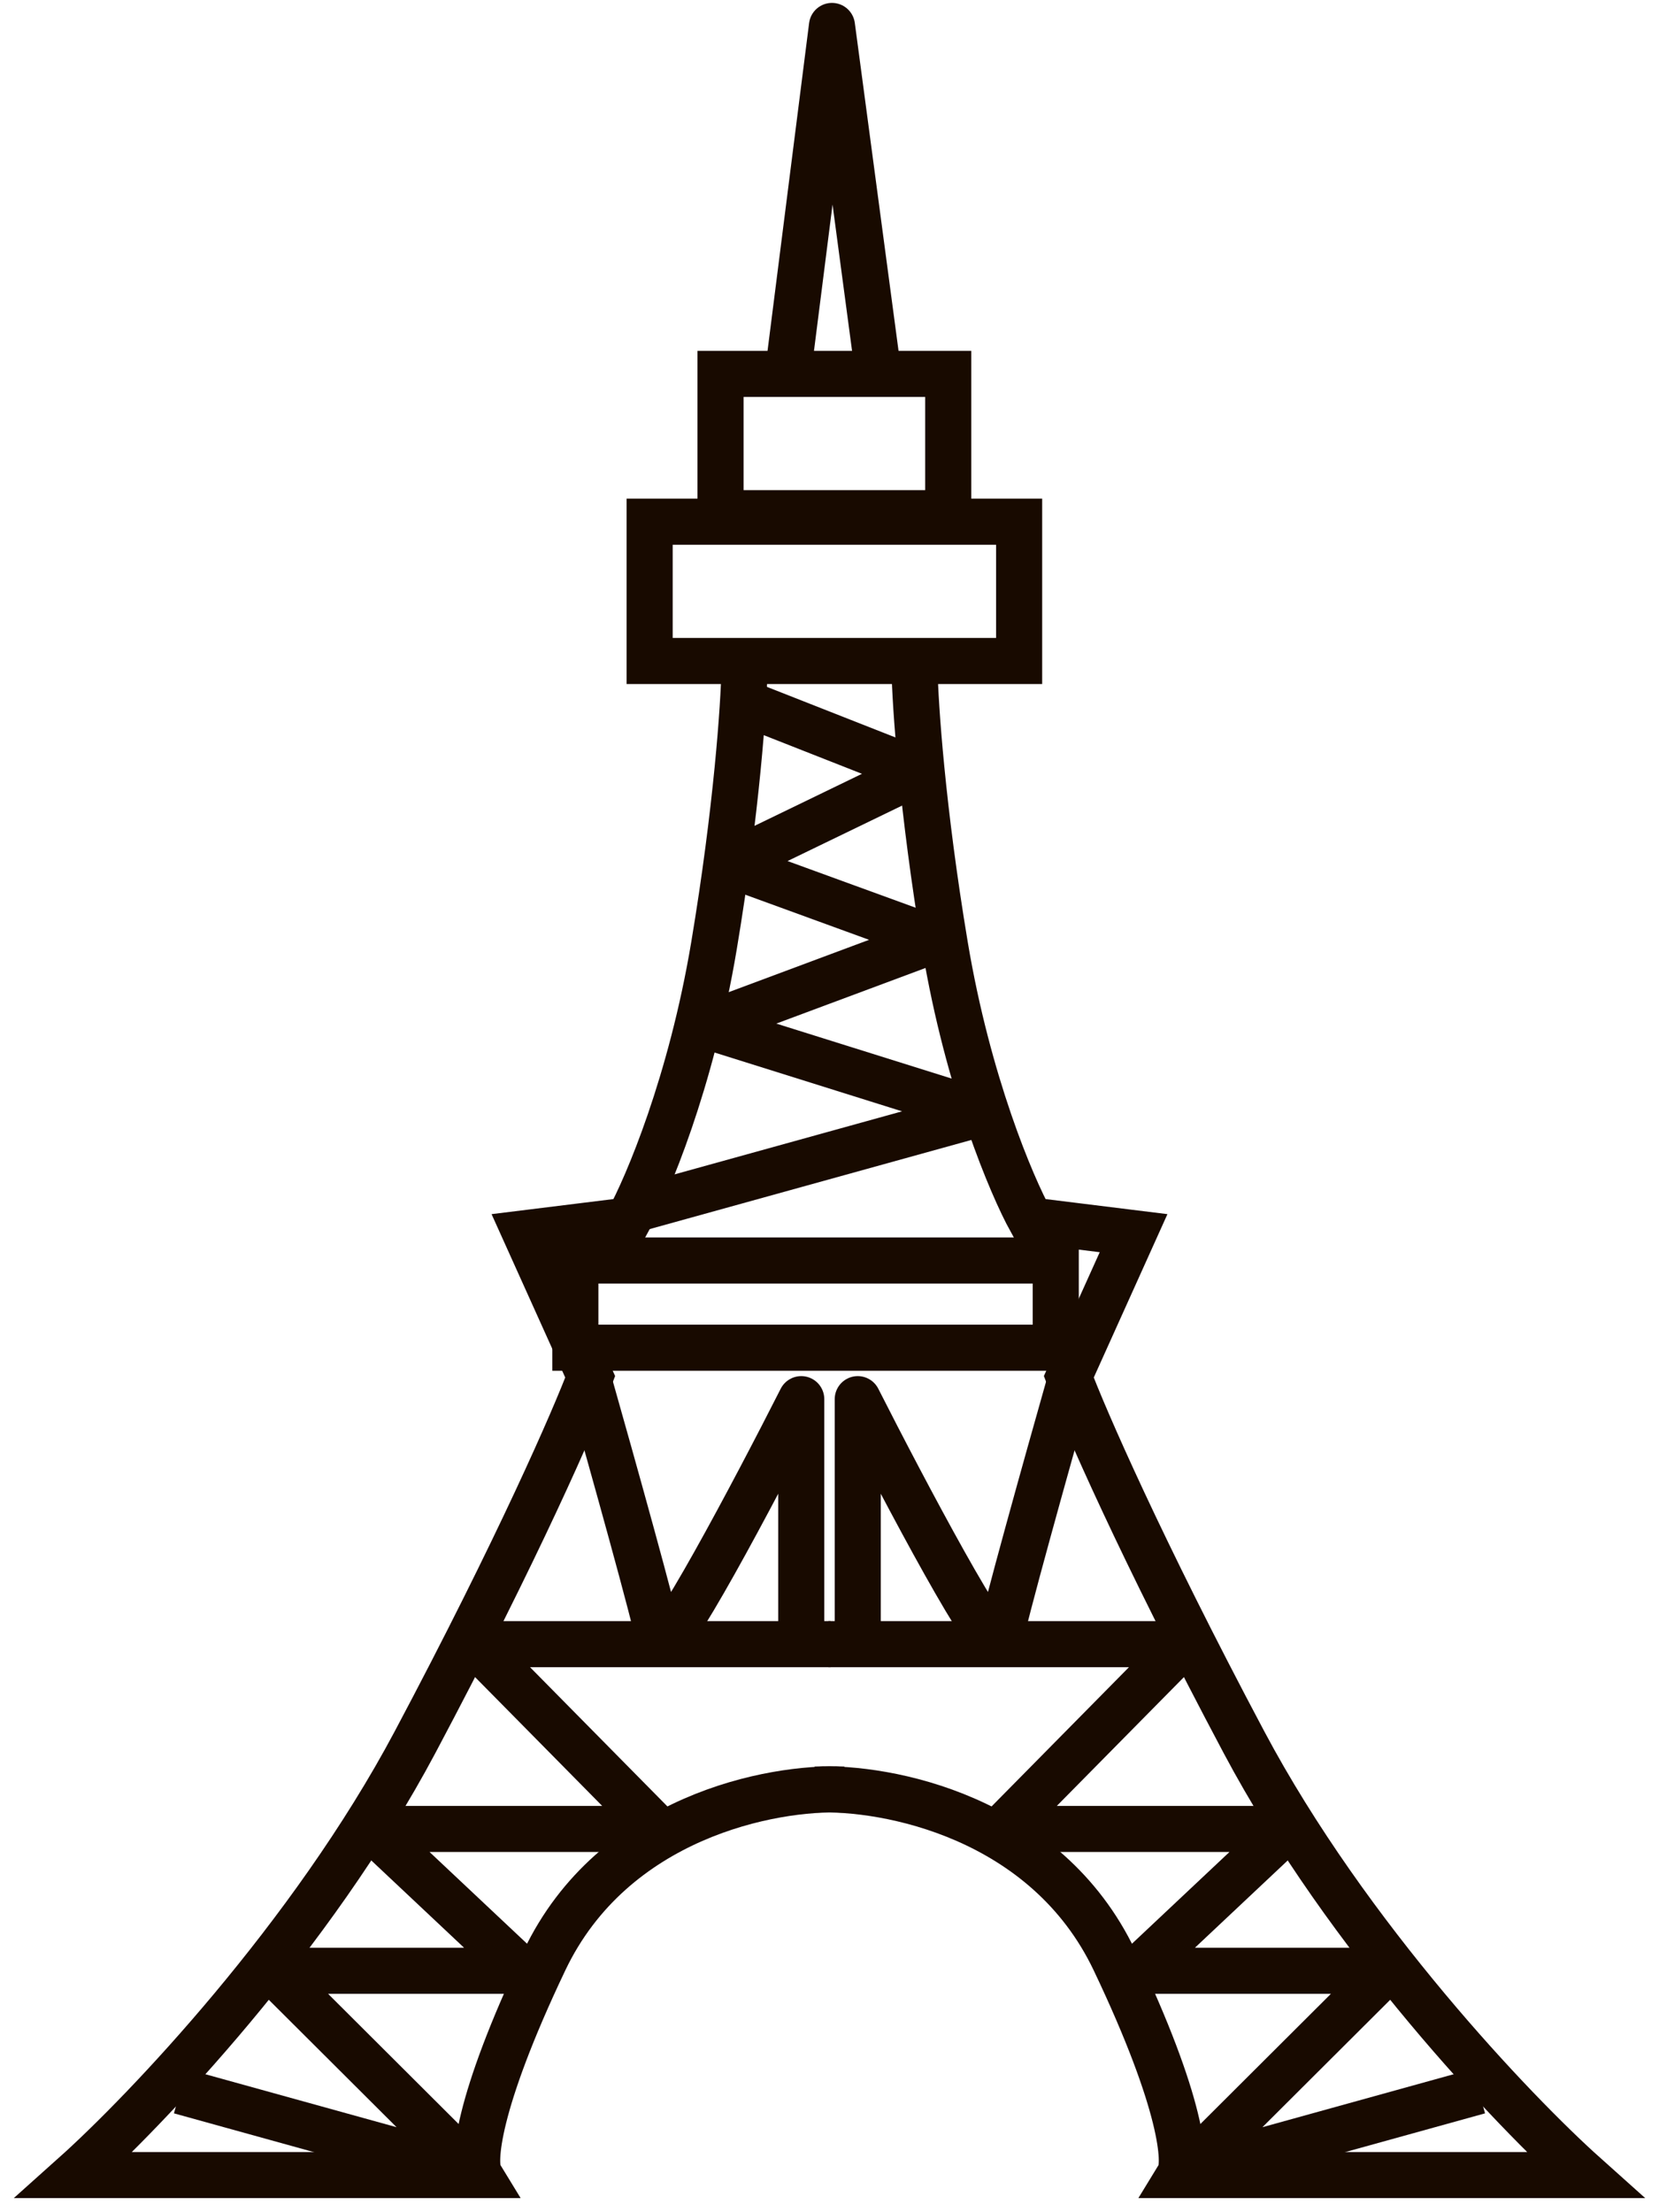
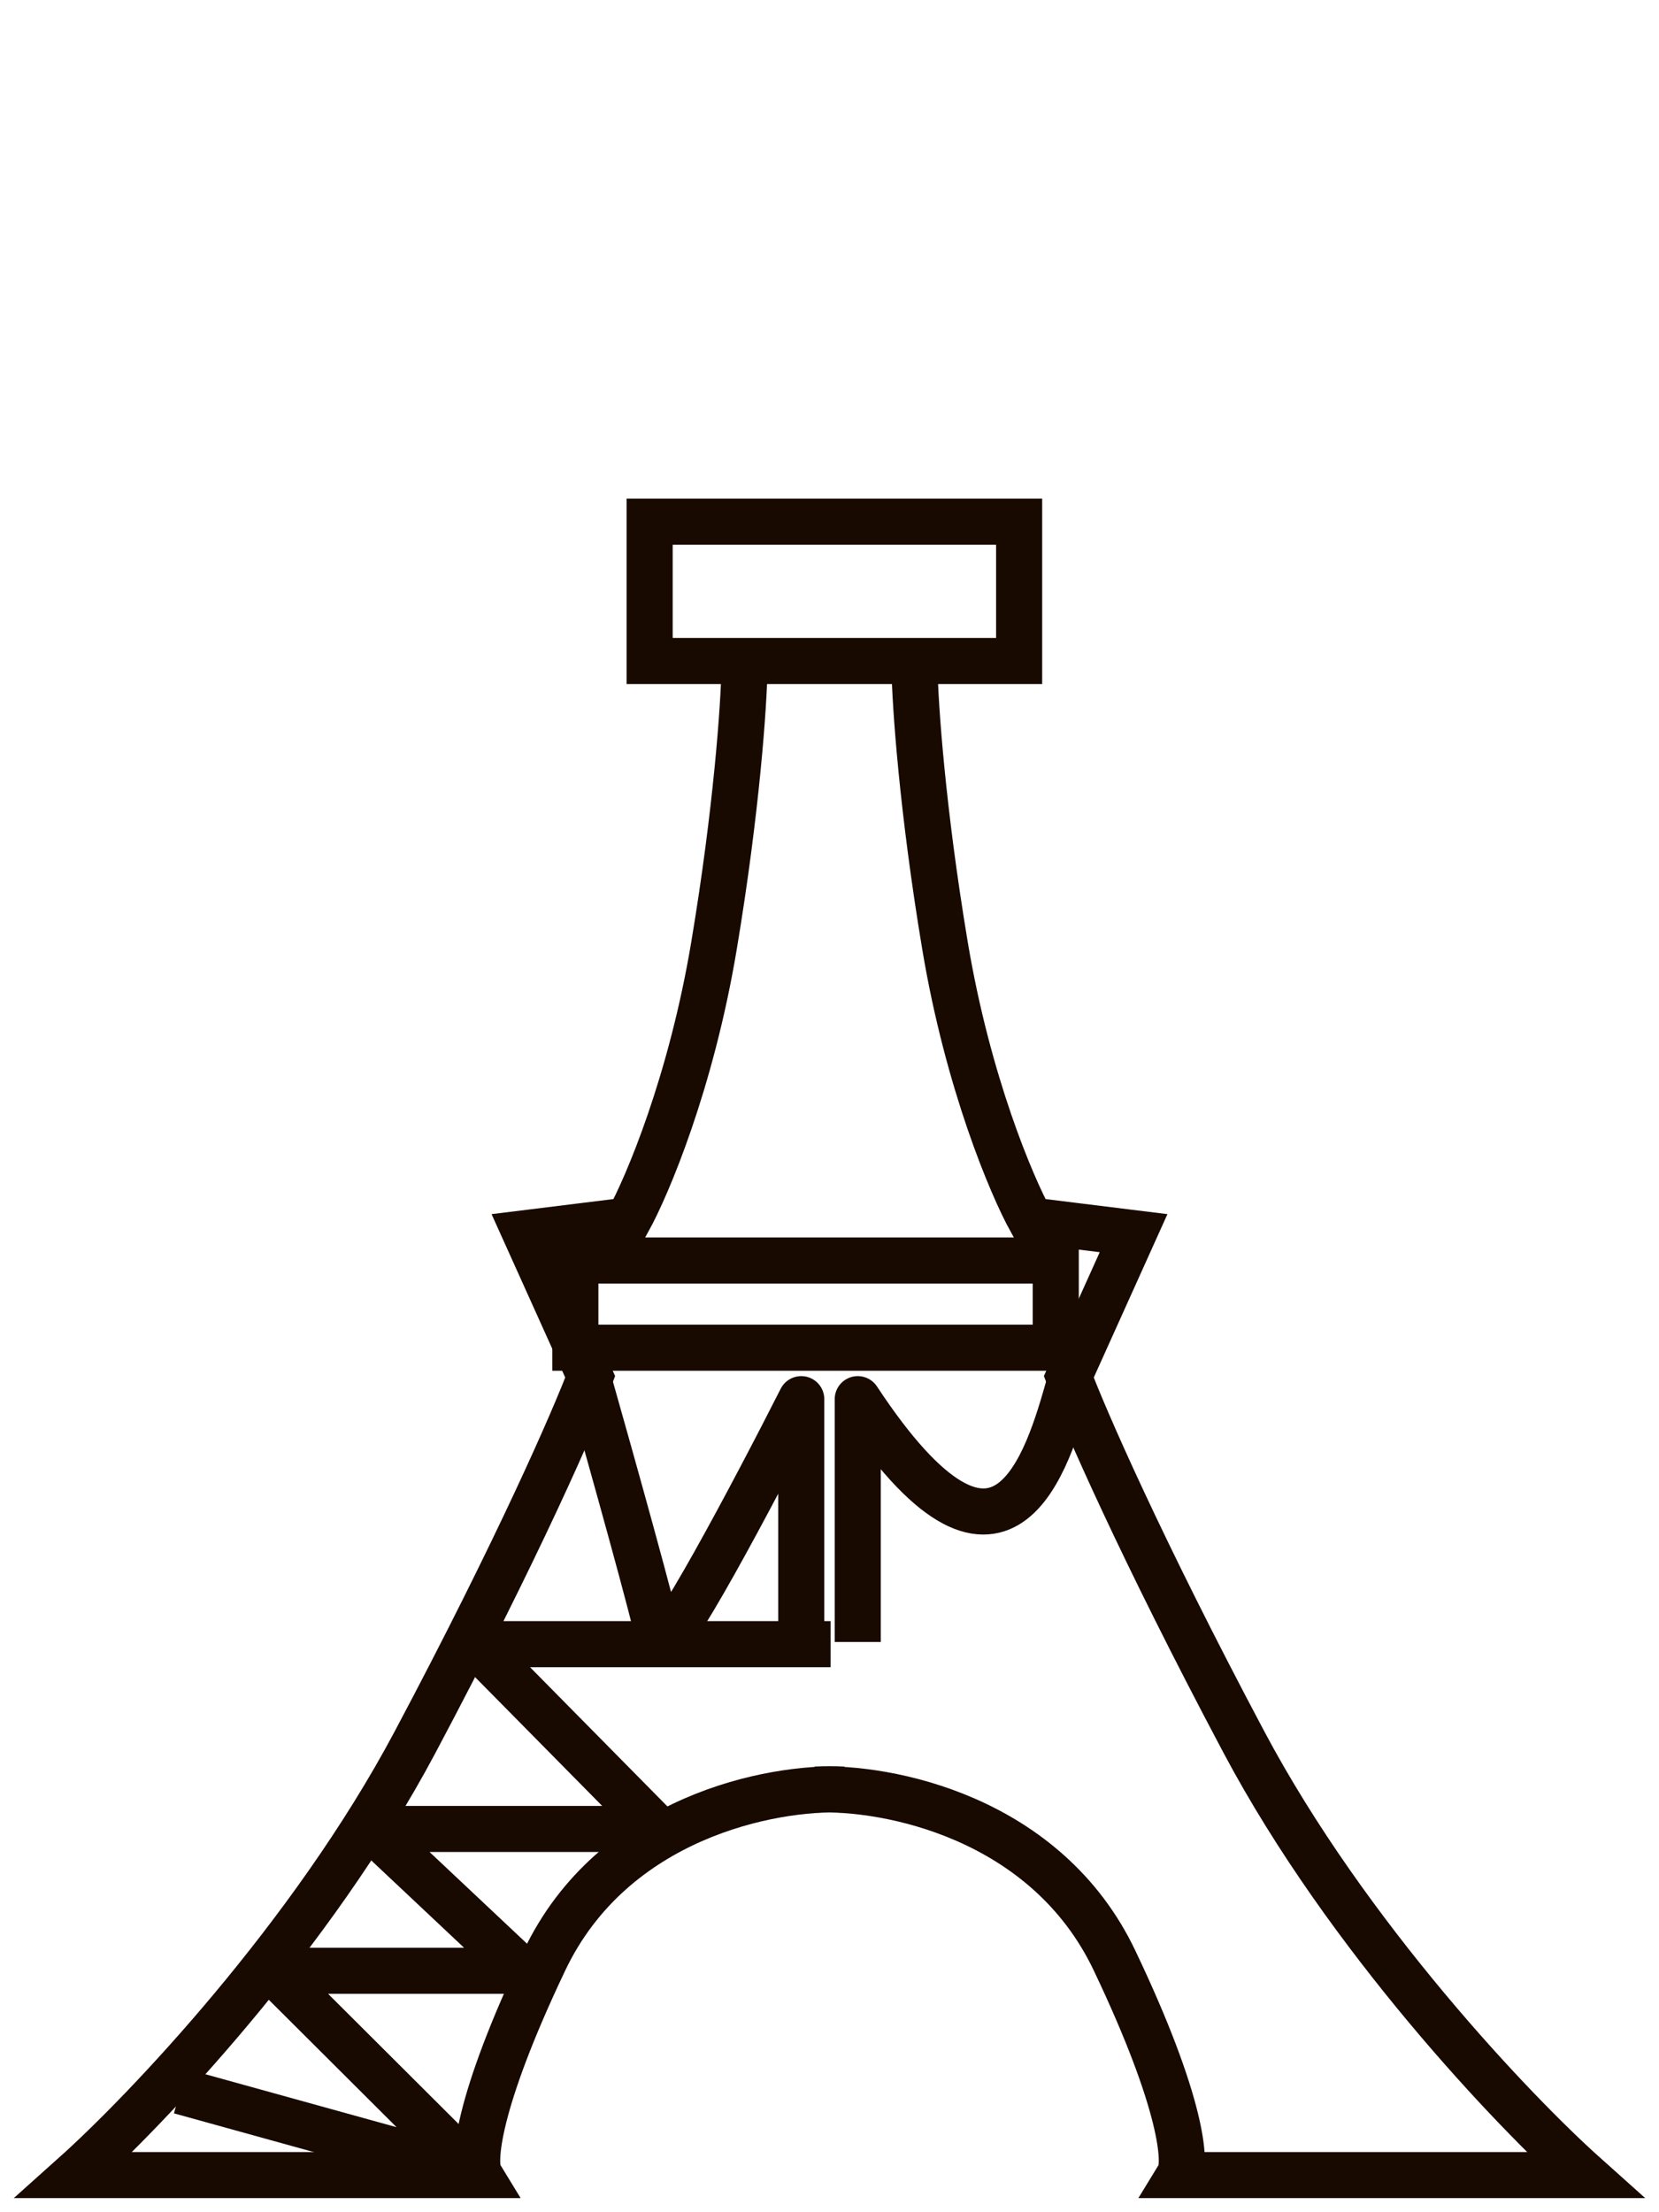
<svg xmlns="http://www.w3.org/2000/svg" width="72" height="96" viewBox="0 0 72 96" fill="none">
  <path d="M36.605 77.659C33.52 77.528 26.606 78.827 23.63 85.077C20.654 91.326 20.517 93.888 20.82 94.388H3.215C6.273 91.652 13.513 84.067 18.01 75.608C22.506 67.149 24.953 61.51 25.614 59.748L22.803 53.514L27.267 52.962C28.093 51.463 29.994 46.981 30.986 41.047C31.978 35.113 32.281 30.578 32.309 29.053" stroke="#180A00" stroke-width="2" />
  <path d="M35.395 77.659C38.48 77.528 45.394 78.827 48.37 85.077C51.346 91.326 51.483 93.888 51.18 94.388H68.785C65.727 91.652 58.487 84.067 53.99 75.608C49.494 67.149 47.047 61.51 46.386 59.748L49.197 53.514L44.733 52.962C43.907 51.463 42.006 46.981 41.014 41.047C40.022 35.113 39.719 30.578 39.691 29.053" stroke="#180A00" stroke-width="2" />
  <path d="M36.048 71.349H20.612L28.526 79.368H16.12L22.663 85.523H11.82L20.612 94.29L7.817 90.746" stroke="#180A00" stroke-width="2" stroke-linejoin="round" />
-   <path d="M35.952 71.349H51.388L43.474 79.368H55.88L49.337 85.523H60.18L51.388 94.29L64.183 90.746" stroke="#180A00" stroke-width="2" stroke-linejoin="round" />
  <path d="M34.774 71.255V60.717C32.788 64.634 28.778 72.225 28.622 71.255C28.465 70.285 26.537 63.391 25.593 60.065" stroke="#180A00" stroke-width="2" stroke-linejoin="round" />
-   <path d="M37.226 71.255V60.717C39.212 64.634 43.222 72.225 43.379 71.255C43.535 70.285 45.463 63.391 46.407 60.065" stroke="#180A00" stroke-width="2" stroke-linejoin="round" />
+   <path d="M37.226 71.255V60.717C43.535 70.285 45.463 63.391 46.407 60.065" stroke="#180A00" stroke-width="2" stroke-linejoin="round" />
  <rect x="28.194" y="22.639" width="16.036" height="6.045" stroke="#180A00" stroke-width="2" />
  <rect x="24.97" y="54.7" width="20.849" height="3.785" stroke="#180A00" stroke-width="2" />
-   <rect x="31.271" y="16.225" width="9.882" height="6.045" stroke="#180A00" stroke-width="2" />
-   <path d="M34.25 15.767L36.107 1.126L38.06 15.767" stroke="#180A00" stroke-width="2" stroke-linejoin="round" />
-   <path d="M27.593 52.466L42.681 48.286L30.61 44.501L40.61 40.773L31.616 37.496L39.9 33.485L32.148 30.435" stroke="#180A00" stroke-width="2" stroke-linejoin="round" />
</svg>